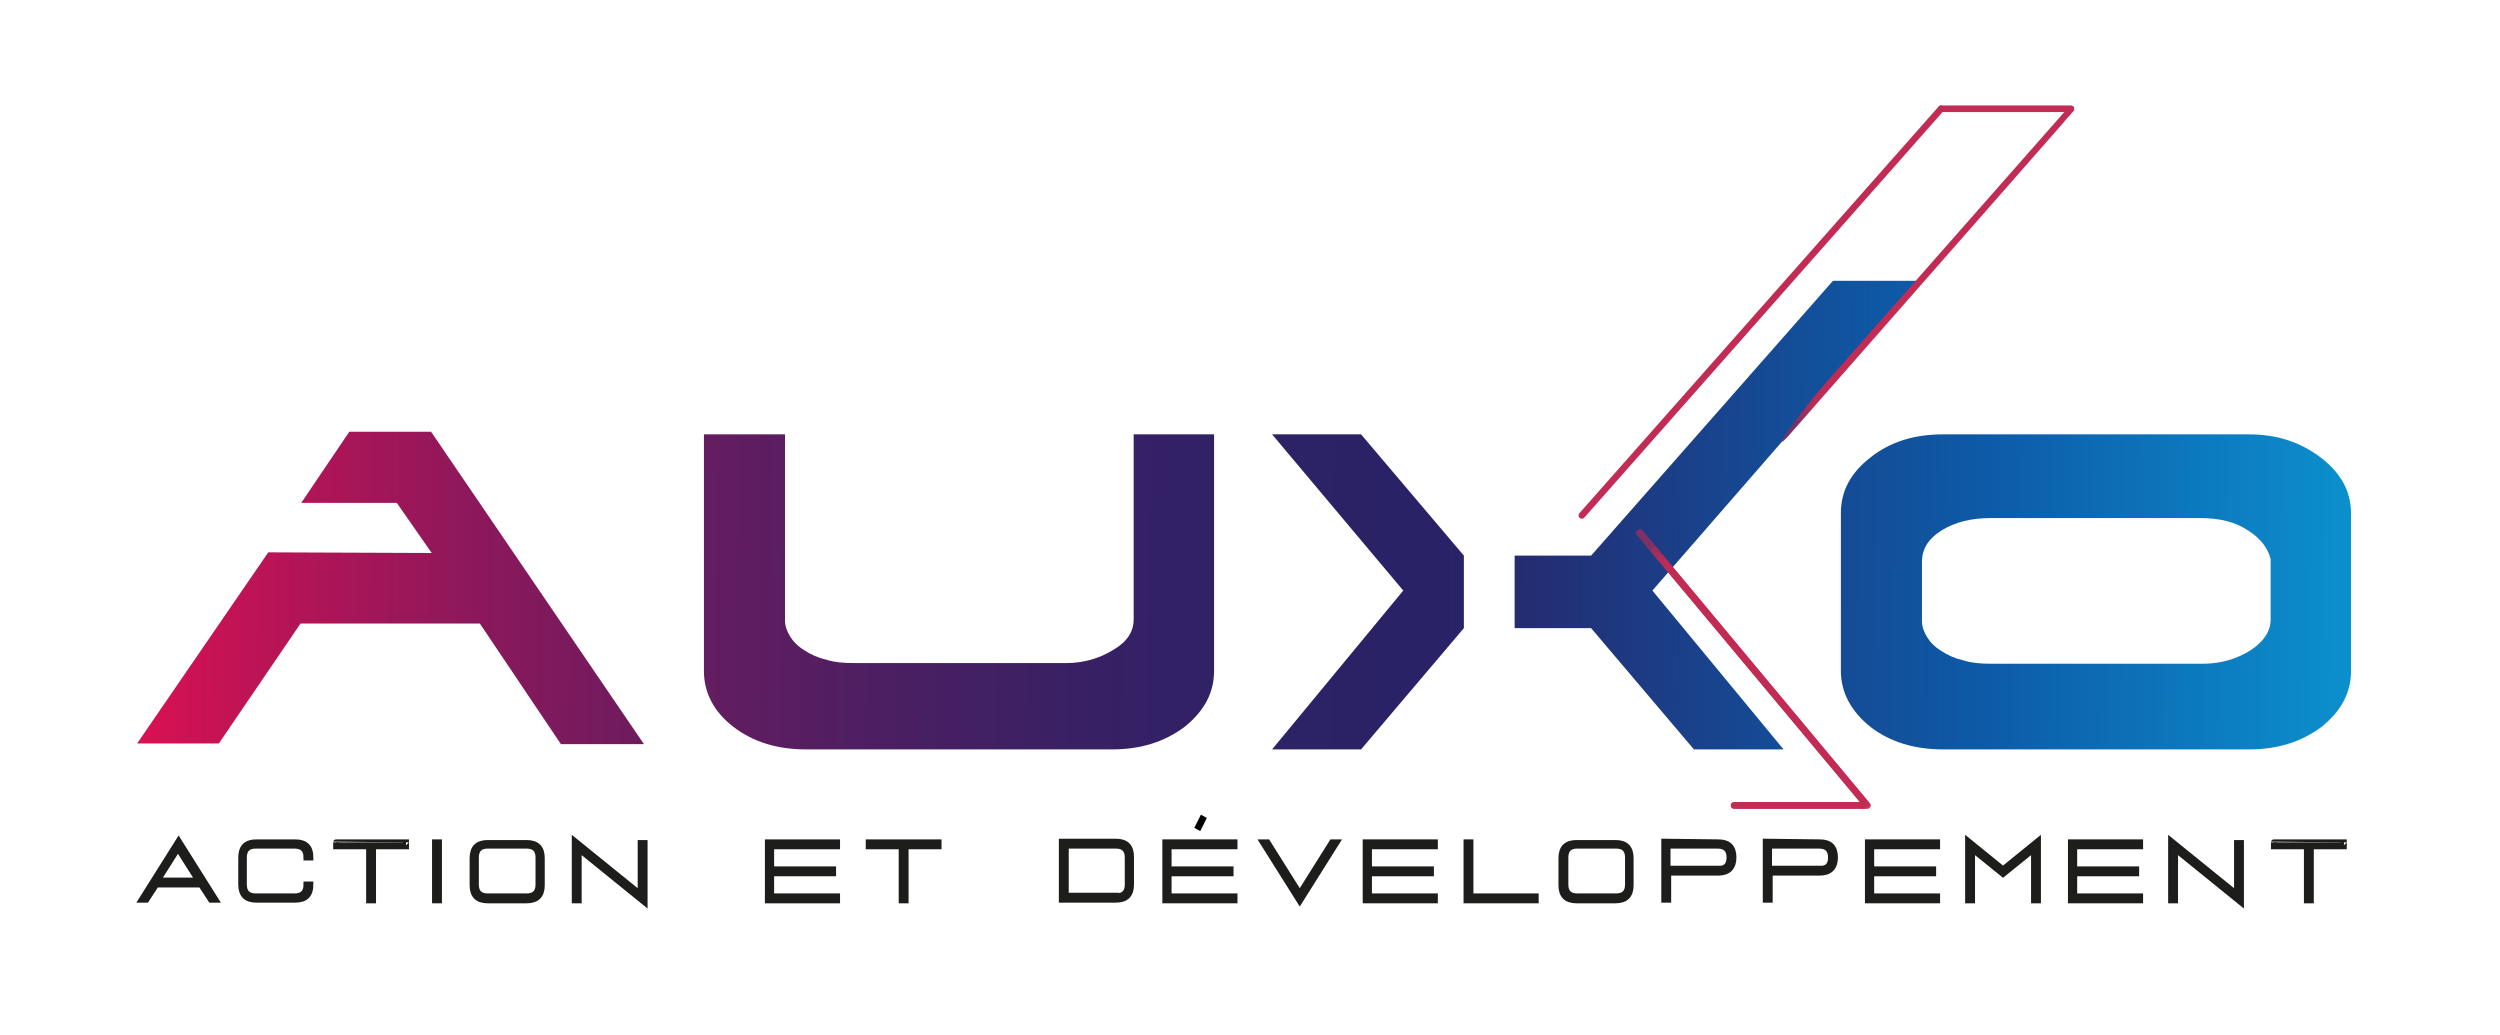
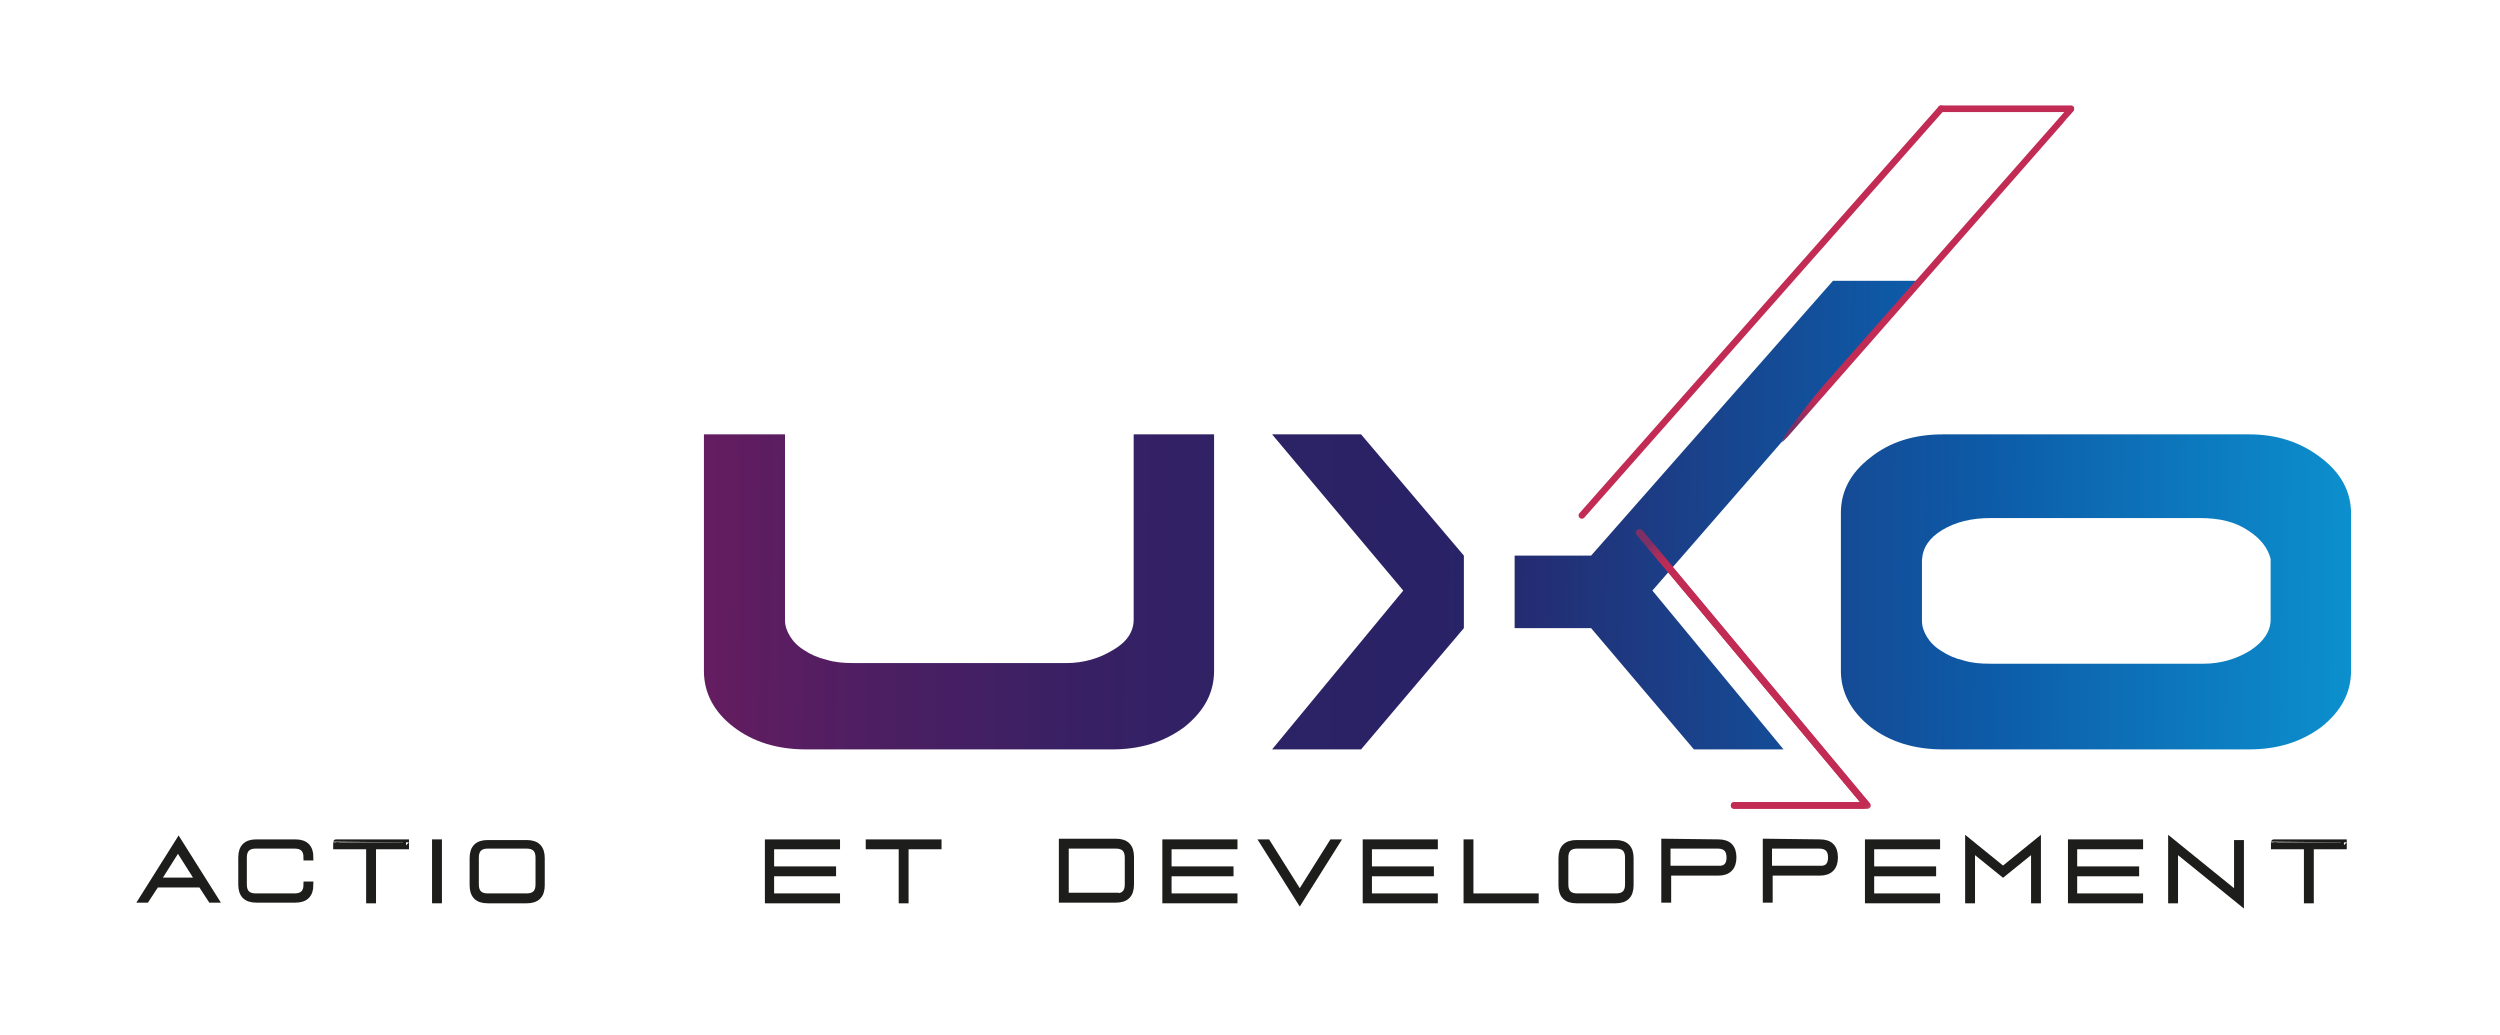
<svg xmlns="http://www.w3.org/2000/svg" xmlns:xlink="http://www.w3.org/1999/xlink" version="1.1" id="Calque_1" x="0px" y="0px" width="379.3px" height="157px" viewBox="0 0 379.3 157" style="enable-background:new 0 0 379.3 157;" xml:space="preserve">
  <style type="text/css">
	.st0{fill:url(#SVGID_1_);}
	.st1{fill:url(#SVGID_00000046307818017458302000000006081274115971660935_);}
	.st2{fill:url(#SVGID_00000074443650685909475640000016416901507976315816_);}
	.st3{fill:url(#SVGID_00000131354584989532600200000011294568754042737577_);}
	.st4{fill:#1D1D1B;stroke:#1D1D1B;stroke-width:0.9;}
	.st5{fill:none;stroke:#C22B54;stroke-linecap:round;stroke-linejoin:round;stroke-miterlimit:10;}
	.st6{fill:url(#SVGID_00000138530849204890047520000008760319308939018928_);}
	.st7{filter:url(#Adobe_OpacityMaskFilter);}
	.st8{fill:url(#SVGID_00000108999466780150114760000015452230541751188124_);}
	.st9{mask:url(#SVGID_00000031182502586228398810000005124165712193609121_);}
	.st10{clip-path:url(#SVGID_00000060009649667527248510000002140807662250342814_);}
	.st11{fill:url(#SVGID_00000178180420665587922460000014530074923244294299_);}
	.st12{filter:url(#Adobe_OpacityMaskFilter_00000115516936565709989050000012558158417242676624_);}
	.st13{fill:url(#SVGID_00000174600260562849425450000012826262711786070717_);}
	.st14{mask:url(#SVGID_00000027589393430207724870000011099379405452342923_);}
	.st15{clip-path:url(#SVGID_00000152240966772549964340000017516033799267515041_);}
	.st16{fill:url(#SVGID_00000128457919187289514230000007043985260794537384_);}
	.st17{filter:url(#Adobe_OpacityMaskFilter_00000146498790282410621840000008396555921363367836_);}
	.st18{fill:url(#SVGID_00000014596566148323912950000013378860493095393178_);}
	.st19{mask:url(#SVGID_00000085250914192733421310000009041233063822071703_);}
</style>
  <g>
    <g>
      <linearGradient id="SVGID_1_" gradientUnits="userSpaceOnUse" x1="16.252" y1="698.885" x2="360.247" y2="702.28" gradientTransform="matrix(1 0 0 1 0 -610)">
        <stop offset="0" style="stop-color:#E21051" />
        <stop offset="7.129586e-02" style="stop-color:#B91456" />
        <stop offset="0.159" style="stop-color:#8D185B" />
        <stop offset="0.248" style="stop-color:#691C5F" />
        <stop offset="0.337" style="stop-color:#4D1F62" />
        <stop offset="0.426" style="stop-color:#392064" />
        <stop offset="0.515" style="stop-color:#2D2266" />
        <stop offset="0.604" style="stop-color:#292266" />
        <stop offset="0.673" style="stop-color:#20347B" />
        <stop offset="0.83" style="stop-color:#0D5BA8" />
        <stop offset="1" style="stop-color:#0C93D0" />
      </linearGradient>
-       <path class="st0" d="M65.5,83.9l-5.3-7.6H45.7L53,65.5h12.4l32.3,47.4H85.1L72.8,94.6H45.6l-12.4,18.2H20.8l19.9-29L65.5,83.9    L65.5,83.9z" />
      <linearGradient id="SVGID_00000009573635201912302950000013917890732758948249_" gradientUnits="userSpaceOnUse" x1="16.256" y1="698.449" x2="360.251" y2="701.843" gradientTransform="matrix(1 0 0 1 0 -610)">
        <stop offset="0" style="stop-color:#E21051" />
        <stop offset="7.129586e-02" style="stop-color:#B91456" />
        <stop offset="0.159" style="stop-color:#8D185B" />
        <stop offset="0.248" style="stop-color:#691C5F" />
        <stop offset="0.337" style="stop-color:#4D1F62" />
        <stop offset="0.426" style="stop-color:#392064" />
        <stop offset="0.515" style="stop-color:#2D2266" />
        <stop offset="0.604" style="stop-color:#292266" />
        <stop offset="0.673" style="stop-color:#20347B" />
        <stop offset="0.83" style="stop-color:#0D5BA8" />
        <stop offset="1" style="stop-color:#0C93D0" />
      </linearGradient>
      <path style="fill:url(#SVGID_00000009573635201912302950000013917890732758948249_);" d="M172,94V65.9h12.2v35.9    c0,3.3-1.5,6.1-4.5,8.5c-3.1,2.3-6.7,3.4-11,3.4h-46.4c-4.3,0-8-1.1-11-3.4s-4.5-5.2-4.5-8.5V65.9h12.3v28.2    c0,0.9,0.3,1.7,0.8,2.5s1.2,1.5,2.2,2.1c0.9,0.6,2,1.1,3.3,1.4c1.3,0.4,2.6,0.5,4.1,0.5h32.3c2.6,0,5-0.7,7.1-2    C171,97.4,172,95.8,172,94z" />
      <linearGradient id="SVGID_00000147939554599084275110000008676469339874615451_" gradientUnits="userSpaceOnUse" x1="32.841" y1="685.848" x2="341.758" y2="689.243" gradientTransform="matrix(1 0 0 1 0 -610)">
        <stop offset="0" style="stop-color:#E21051" />
        <stop offset="7.129586e-02" style="stop-color:#B91456" />
        <stop offset="0.159" style="stop-color:#8D185B" />
        <stop offset="0.248" style="stop-color:#691C5F" />
        <stop offset="0.337" style="stop-color:#4D1F62" />
        <stop offset="0.426" style="stop-color:#392064" />
        <stop offset="0.515" style="stop-color:#2D2266" />
        <stop offset="0.604" style="stop-color:#292266" />
        <stop offset="0.673" style="stop-color:#20347B" />
        <stop offset="0.83" style="stop-color:#0D5BA8" />
        <stop offset="1" style="stop-color:#0C93D0" />
      </linearGradient>
      <path style="fill:url(#SVGID_00000147939554599084275110000008676469339874615451_);" d="M222.1,95.3l-15.6,18.4H193l19.9-24.1    L193,65.9h13.5l15.6,18.4V95.3z M241.4,95.3h-11.6v-11h11.6l36.7-41.7h13.5l-40.9,47l19.9,24.1H257L241.4,95.3z" />
      <linearGradient id="SVGID_00000119799628888866340700000012438480845410194854_" gradientUnits="userSpaceOnUse" x1="16.272" y1="696.822" x2="360.267" y2="700.217" gradientTransform="matrix(1 0 0 1 0 -610)">
        <stop offset="0" style="stop-color:#E21051" />
        <stop offset="7.129586e-02" style="stop-color:#B91456" />
        <stop offset="0.159" style="stop-color:#8D185B" />
        <stop offset="0.248" style="stop-color:#691C5F" />
        <stop offset="0.337" style="stop-color:#4D1F62" />
        <stop offset="0.426" style="stop-color:#392064" />
        <stop offset="0.515" style="stop-color:#2D2266" />
        <stop offset="0.604" style="stop-color:#292266" />
        <stop offset="0.673" style="stop-color:#20347B" />
        <stop offset="0.83" style="stop-color:#0D5BA8" />
        <stop offset="1" style="stop-color:#0C93D0" />
      </linearGradient>
      <path style="fill:url(#SVGID_00000119799628888866340700000012438480845410194854_);" d="M279.3,101.8v-24c0-3.3,1.5-6.1,4.5-8.4    c3-2.4,6.7-3.5,11-3.5h46.4c4.3,0,7.9,1.2,11,3.6c3,2.3,4.5,5.1,4.5,8.4v23.9c0,3.3-1.5,6.1-4.5,8.5c-3.1,2.3-6.7,3.4-11,3.4    h-46.4c-4.3,0-8-1.1-11-3.4C280.8,107.9,279.3,105,279.3,101.8z M344.5,94v-9.2c-0.4-1.6-1.5-3.1-3.4-4.3    c-1.9-1.3-4.3-1.9-7.3-1.9H302c-2.9,0-5.3,0.6-7.3,1.8c-2,1.2-3,2.7-3.1,4.6v9.2c0,0.9,0.3,1.7,0.8,2.5s1.2,1.5,2.2,2.1    c0.9,0.6,2,1.1,3.3,1.4c1.3,0.4,2.6,0.5,4.1,0.5h32.3c2.6,0,5-0.7,7.1-2C343.4,97.4,344.5,95.8,344.5,94z" />
    </g>
    <g>
      <path class="st4" d="M30.5,134.2h-6.8l-1.5,2.3h-0.7l5.6-8.9l5.6,8.9H32L30.5,134.2z M30.1,133.6l-3.1-4.9l-3.1,4.9H30.1z" />
      <path class="st4" d="M44.7,136c1.2,0,1.8-0.6,1.8-1.8h0.6c0,1.6-0.8,2.3-2.3,2.3h-5.9c-1.6,0-2.3-0.8-2.3-2.3v-4.1    c0-1.6,0.8-2.3,2.3-2.3h5.9c1.6,0,2.3,0.8,2.3,2.3h-0.6c0-1.2-0.6-1.8-1.8-1.8h-5.9c-1.2,0-1.8,0.6-1.8,1.8v4.1    c0,1.2,0.6,1.8,1.8,1.8H44.7z" />
      <path class="st4" d="M61.6,127.8v0.6h-5v8.2H56v-8.2h-5v-0.6C51,127.8,61.6,127.8,61.6,127.8z" />
      <path class="st4" d="M66.6,136.6H66v-8.8h0.6V136.6z" />
      <path class="st4" d="M74,136.6c-1.6,0-2.3-0.8-2.3-2.3v-4.1c0-1.6,0.8-2.3,2.3-2.3h5.9c1.6,0,2.3,0.8,2.3,2.3v4.1    c0,1.6-0.8,2.3-2.3,2.3H74z M72.2,134.2c0,1.2,0.6,1.8,1.8,1.8h5.9c1.2,0,1.8-0.6,1.8-1.8v-4.1c0-1.2-0.6-1.8-1.8-1.8H74    c-1.2,0-1.8,0.6-1.8,1.8V134.2z" />
-       <path class="st4" d="M87.8,128.8v7.8h-0.6v-9l10,8.1v-7.8h0.6v9L87.8,128.8z" />
      <path class="st4" d="M117,136h10v0.6h-10.5v-8.8H127v0.6h-10v3.5h9.4v0.6H117V136z" />
      <path class="st4" d="M142.4,127.8v0.6h-5v8.2h-0.6v-8.2h-5v-0.6C131.8,127.8,142.4,127.8,142.4,127.8z" />
      <path class="st4" d="M171.6,134.2c0,1.6-0.8,2.3-2.3,2.3h-8.2v-8.8h8.2c1.6,0,2.3,0.8,2.3,2.3V134.2z M169.3,136    c1.2,0,1.8-0.6,1.8-1.8v-4.1c0-1.2-0.6-1.8-1.8-1.8h-7.6v7.6h7.6V136z" />
      <path class="st4" d="M177.3,136h10v0.6h-10.5v-8.8h10.5v0.6h-10v3.5h9.4v0.6h-9.4V136z" />
      <path class="st4" d="M197.2,136.7l-5.6-8.9h0.7l4.9,7.8l4.9-7.8h0.7L197.2,136.7z" />
      <path class="st4" d="M207.7,136h10v0.6h-10.5v-8.8h10.5v0.6h-10v3.5h9.4v0.6h-9.4V136z" />
      <path class="st4" d="M223,136h10v0.6h-10.5v-8.8h0.6v8.2H223z" />
-       <path class="st4" d="M239.2,136.6c-1.6,0-2.3-0.8-2.3-2.3v-4.1c0-1.6,0.8-2.3,2.3-2.3h5.9c1.6,0,2.3,0.8,2.3,2.3v4.1    c0,1.6-0.8,2.3-2.3,2.3H239.2z M237.5,134.2c0,1.2,0.6,1.8,1.8,1.8h5.9c1.2,0,1.8-0.6,1.8-1.8v-4.1c0-1.2-0.6-1.8-1.8-1.8h-5.9    c-1.2,0-1.8,0.6-1.8,1.8V134.2z" />
+       <path class="st4" d="M239.2,136.6c-1.6,0-2.3-0.8-2.3-2.3v-4.1c0-1.6,0.8-2.3,2.3-2.3h5.9c1.6,0,2.3,0.8,2.3,2.3v4.1    c0,1.6-0.8,2.3-2.3,2.3H239.2M237.5,134.2c0,1.2,0.6,1.8,1.8,1.8h5.9c1.2,0,1.8-0.6,1.8-1.8v-4.1c0-1.2-0.6-1.8-1.8-1.8h-5.9    c-1.2,0-1.8,0.6-1.8,1.8V134.2z" />
      <path class="st4" d="M260.7,127.8c1.6,0,2.3,0.8,2.3,2.3s-0.8,2.3-2.3,2.3h-7.6v4.1h-0.6v-8.8L260.7,127.8L260.7,127.8z     M262.4,130.1c0-1.2-0.6-1.8-1.8-1.8H253v3.5h7.6C261.8,131.9,262.4,131.3,262.4,130.1z" />
      <path class="st4" d="M276.1,127.8c1.6,0,2.3,0.8,2.3,2.3s-0.8,2.3-2.3,2.3h-7.6v4.1h-0.6v-8.8L276.1,127.8L276.1,127.8z     M277.8,130.1c0-1.2-0.6-1.8-1.8-1.8h-7.6v3.5h7.6C277.2,131.9,277.8,131.3,277.8,130.1z" />
      <path class="st4" d="M283.9,136h10v0.6h-10.5v-8.8h10.5v0.6h-10v3.5h9.4v0.6h-9.4V136z" />
      <path class="st4" d="M299.2,128.8v7.8h-0.6v-9l5.3,4.3l5.3-4.3v9h-0.6v-7.8l-4.7,3.8L299.2,128.8z" />
      <path class="st4" d="M314.7,136h10v0.6h-10.5v-8.8h10.5v0.6h-10v3.5h9.4v0.6h-9.4V136z" />
      <path class="st4" d="M330,128.8v7.8h-0.6v-9l10,8.1v-7.8h0.6v9L330,128.8z" />
      <path class="st4" d="M355.6,127.8v0.6h-5v8.2H350v-8.2h-5v-0.6C345,127.8,355.6,127.8,355.6,127.8z" />
    </g>
    <g>
-       <path d="M182.1,126.1l-0.9-0.5l1-2l0.9,0.5L182.1,126.1z" />
-     </g>
+       </g>
  </g>
  <g>
    <g>
      <defs>
        <rect id="SVGID_00000057865977942886959960000007527014581322420670_" x="302" y="35.9" width="75.3" height="106.6" />
      </defs>
      <clipPath id="SVGID_00000106826096085574488610000008285364168537505941_">
        <use xlink:href="#SVGID_00000057865977942886959960000007527014581322420670_" style="overflow:visible;" />
      </clipPath>
    </g>
  </g>
  <g>
    <polyline class="st5" points="294.5,16.5 313.4,16.5 313.9,16.5 314.2,16.5 294.5,16.5 294.5,16.5 294.5,16.5  " />
    <g>
      <linearGradient id="SVGID_00000088100826845860108340000018393506874386489497_" gradientUnits="userSpaceOnUse" x1="273.224" y1="92.894" x2="278.907" y2="99.859" gradientTransform="matrix(1 0 0 -1 0 158)">
        <stop offset="0" style="stop-color:#7D3066" />
        <stop offset="4.095450e-02" style="stop-color:#7D3066" />
        <stop offset="0.154" style="stop-color:#912F61" />
        <stop offset="0.317" style="stop-color:#A72D5B" />
        <stop offset="0.496" style="stop-color:#B62C57" />
        <stop offset="0.703" style="stop-color:#BF2B55" />
        <stop offset="1" style="stop-color:#C22B54" />
      </linearGradient>
      <path style="fill:url(#SVGID_00000088100826845860108340000018393506874386489497_);" d="M277,58.1l36.9-41.9    c0.2-0.2,0.5-0.2,0.7,0c0.1,0.1,0.1,0.4,0,0.6c-0.2,0.4-2.7,2.9-1,1.2l-42.4,48.3c-1.7,1.8-0.1-0.1-0.6,0.2    C270.4,66.5,273.7,61.9,277,58.1z" />
    </g>
    <line class="st5" x1="240" y1="78.2" x2="294.5" y2="16.5" />
  </g>
  <g>
    <defs>
      <filter id="Adobe_OpacityMaskFilter" filterUnits="userSpaceOnUse" x="239.2" y="73.3" width="53.5" height="50.4">
        <feColorMatrix type="matrix" values="1 0 0 0 0  0 1 0 0 0  0 0 1 0 0  0 0 0 1 0" />
      </filter>
    </defs>
    <mask maskUnits="userSpaceOnUse" x="239.2" y="73.3" width="53.5" height="50.4" id="SVGID_00000031182502586228398810000005124165712193609121_">
      <g class="st7">
        <linearGradient id="SVGID_00000155825545303352182430000012373163113429042323_" gradientUnits="userSpaceOnUse" x1="-1057.705" y1="98.377" x2="-1056.705" y2="98.377" gradientTransform="matrix(-6.245 -7.851 7.851 -6.245 -7122.392 -7601.501)">
          <stop offset="0" style="stop-color:#FFFFFF" />
          <stop offset="1" style="stop-color:#000000" />
        </linearGradient>
        <polygon style="fill:url(#SVGID_00000155825545303352182430000012373163113429042323_);" points="262,140 227.5,96.7 270,63      304.4,106.3    " />
      </g>
    </mask>
    <g class="st9">
      <g>
        <g>
          <defs>
            <rect id="SVGID_00000067194837661974240730000002179406040025273264_" x="239.2" y="73.3" width="53.5" height="50.4" />
          </defs>
          <clipPath id="SVGID_00000013165086076536371570000018181625189400759957_">
            <use xlink:href="#SVGID_00000067194837661974240730000002179406040025273264_" style="overflow:visible;" />
          </clipPath>
          <g style="clip-path:url(#SVGID_00000013165086076536371570000018181625189400759957_);">
            <g>
              <linearGradient id="SVGID_00000075852828559942965970000002033103503084062857_" gradientUnits="userSpaceOnUse" x1="250.202" y1="75.693" x2="253.667" y2="69.682" gradientTransform="matrix(1 0 0 -1 0 158)">
                <stop offset="0" style="stop-color:#7D3066" />
                <stop offset="4.095450e-02" style="stop-color:#7D3066" />
                <stop offset="0.154" style="stop-color:#912F61" />
                <stop offset="0.317" style="stop-color:#A72D5B" />
                <stop offset="0.496" style="stop-color:#B62C57" />
                <stop offset="0.703" style="stop-color:#BF2B55" />
                <stop offset="1" style="stop-color:#C22B54" />
              </linearGradient>
              <path id="SVGID_00000010288594634546723880000016630924548021991319_" style="fill:url(#SVGID_00000075852828559942965970000002033103503084062857_);" d="        M248.4,80.4c-0.1,0.1-0.2,0.2-0.2,0.4c0,0.1,0,0.2,0.1,0.3l33.9,40.6h-19.1c-0.3,0-0.5,0.2-0.5,0.5s0.2,0.5,0.5,0.5h20.2        c0.2,0,0.4-0.1,0.5-0.3v-0.2c0-0.1,0-0.2-0.1-0.3l-34.5-41.4c-0.1-0.1-0.2-0.2-0.4-0.2C248.6,80.3,248.5,80.3,248.4,80.4" />
            </g>
            <g>
              <defs>
                <path id="SVGID_00000101805612216642130660000011264150120682811310_" d="M248.4,80.4c-0.1,0.1-0.2,0.2-0.2,0.4         c0,0.1,0,0.2,0.1,0.3l33.9,40.6h-19.1c-0.3,0-0.5,0.2-0.5,0.5s0.2,0.5,0.5,0.5h20.2c0.2,0,0.4-0.1,0.5-0.3v-0.2         c0-0.1,0-0.2-0.1-0.3l-34.5-41.4c-0.1-0.1-0.2-0.2-0.4-0.2C248.6,80.3,248.5,80.3,248.4,80.4" />
              </defs>
              <clipPath id="SVGID_00000040558812898112112790000017122644612009391757_">
                <use xlink:href="#SVGID_00000101805612216642130660000011264150120682811310_" style="overflow:visible;" />
              </clipPath>
            </g>
          </g>
        </g>
      </g>
    </g>
  </g>
  <g>
    <defs>
      <filter id="Adobe_OpacityMaskFilter_00000075120221802777444360000011462441016318246060_" filterUnits="userSpaceOnUse" x="239.2" y="73.3" width="53.5" height="50.4">
        <feColorMatrix type="matrix" values="1 0 0 0 0  0 1 0 0 0  0 0 1 0 0  0 0 0 1 0" />
      </filter>
    </defs>
    <mask maskUnits="userSpaceOnUse" x="239.2" y="73.3" width="53.5" height="50.4" id="SVGID_00000027589393430207724870000011099379405452342923_">
      <g style="filter:url(#Adobe_OpacityMaskFilter_00000075120221802777444360000011462441016318246060_);">
        <linearGradient id="SVGID_00000008116059338304241470000004612421187938542469_" gradientUnits="userSpaceOnUse" x1="-1057.705" y1="98.377" x2="-1056.705" y2="98.377" gradientTransform="matrix(-6.245 -7.851 7.851 -6.245 -7122.392 -7601.501)">
          <stop offset="0" style="stop-color:#FFFFFF" />
          <stop offset="1" style="stop-color:#000000" />
        </linearGradient>
        <polygon style="fill:url(#SVGID_00000008116059338304241470000004612421187938542469_);" points="262,140 227.5,96.7 270,63      304.4,106.3    " />
      </g>
    </mask>
    <g class="st14">
      <g>
        <g>
          <defs>
            <rect id="SVGID_00000093140544230634830150000009343622147992104892_" x="239.2" y="73.3" width="53.5" height="50.4" />
          </defs>
          <clipPath id="SVGID_00000175288540461974392330000001579975308644846466_">
            <use xlink:href="#SVGID_00000093140544230634830150000009343622147992104892_" style="overflow:visible;" />
          </clipPath>
          <g style="clip-path:url(#SVGID_00000175288540461974392330000001579975308644846466_);">
            <g>
              <linearGradient id="SVGID_00000077317889883090072380000017903401735386187938_" gradientUnits="userSpaceOnUse" x1="250.202" y1="75.693" x2="253.667" y2="69.682" gradientTransform="matrix(1 0 0 -1 0 158)">
                <stop offset="0" style="stop-color:#7D3066" />
                <stop offset="4.095450e-02" style="stop-color:#7D3066" />
                <stop offset="0.154" style="stop-color:#912F61" />
                <stop offset="0.317" style="stop-color:#A72D5B" />
                <stop offset="0.496" style="stop-color:#B62C57" />
                <stop offset="0.703" style="stop-color:#BF2B55" />
                <stop offset="1" style="stop-color:#C22B54" />
              </linearGradient>
              <path id="SVGID_00000108307094327614280660000008826666336780139668_" style="fill:url(#SVGID_00000077317889883090072380000017903401735386187938_);" d="        M248.4,80.4c-0.1,0.1-0.2,0.2-0.2,0.4c0,0.1,0,0.2,0.1,0.3l33.9,40.6h-19.1c-0.3,0-0.5,0.2-0.5,0.5s0.2,0.5,0.5,0.5h20.2        c0.2,0,0.4-0.1,0.5-0.3v-0.2c0-0.1,0-0.2-0.1-0.3l-34.5-41.4c-0.1-0.1-0.2-0.2-0.4-0.2C248.6,80.3,248.5,80.3,248.4,80.4" />
            </g>
            <g>
              <defs>
                <path id="SVGID_00000170262704115791467820000003052878674303709356_" d="M248.4,80.4c-0.1,0.1-0.2,0.2-0.2,0.4         c0,0.1,0,0.2,0.1,0.3l33.9,40.6h-19.1c-0.3,0-0.5,0.2-0.5,0.5s0.2,0.5,0.5,0.5h20.2c0.2,0,0.4-0.1,0.5-0.3v-0.2         c0-0.1,0-0.2-0.1-0.3l-34.5-41.4c-0.1-0.1-0.2-0.2-0.4-0.2C248.6,80.3,248.5,80.3,248.4,80.4" />
              </defs>
              <clipPath id="SVGID_00000006690191905745670790000001640947351218527371_">
                <use xlink:href="#SVGID_00000170262704115791467820000003052878674303709356_" style="overflow:visible;" />
              </clipPath>
            </g>
          </g>
        </g>
      </g>
    </g>
  </g>
  <g>
    <defs>
      <filter id="Adobe_OpacityMaskFilter_00000108290892066107619000000008204440913661625224_" filterUnits="userSpaceOnUse" x="253" y="69.6" width="53.5" height="50.4">
        <feColorMatrix type="matrix" values="1 0 0 0 0  0 1 0 0 0  0 0 1 0 0  0 0 0 1 0" />
      </filter>
    </defs>
    <mask maskUnits="userSpaceOnUse" x="253" y="69.6" width="53.5" height="50.4" id="SVGID_00000085250914192733421310000009041233063822071703_">
      <g style="filter:url(#Adobe_OpacityMaskFilter_00000108290892066107619000000008204440913661625224_);">
        <linearGradient id="SVGID_00000069384565927427455330000006307665258150330772_" gradientUnits="userSpaceOnUse" x1="-1058.27" y1="99.68" x2="-1057.27" y2="99.68" gradientTransform="matrix(-6.245 -7.851 7.851 -6.245 -7122.392 -7601.501)">
          <stop offset="0" style="stop-color:#FFFFFF" />
          <stop offset="1" style="stop-color:#000000" />
        </linearGradient>
        <polygon style="fill:url(#SVGID_00000069384565927427455330000006307665258150330772_);" points="275.7,136.3 241.3,93      283.7,59.3 318.2,102.6    " />
      </g>
    </mask>
    <g class="st19">
      <g>
        <g>
          <defs>
            <rect id="SVGID_00000121259972291569022920000009501521891198796945_" x="253" y="69.6" width="53.5" height="50.4" />
          </defs>
          <clipPath id="SVGID_00000150062294727896510600000015284967184097406634_">
            <use xlink:href="#SVGID_00000121259972291569022920000009501521891198796945_" style="overflow:visible;" />
          </clipPath>
        </g>
      </g>
    </g>
  </g>
</svg>